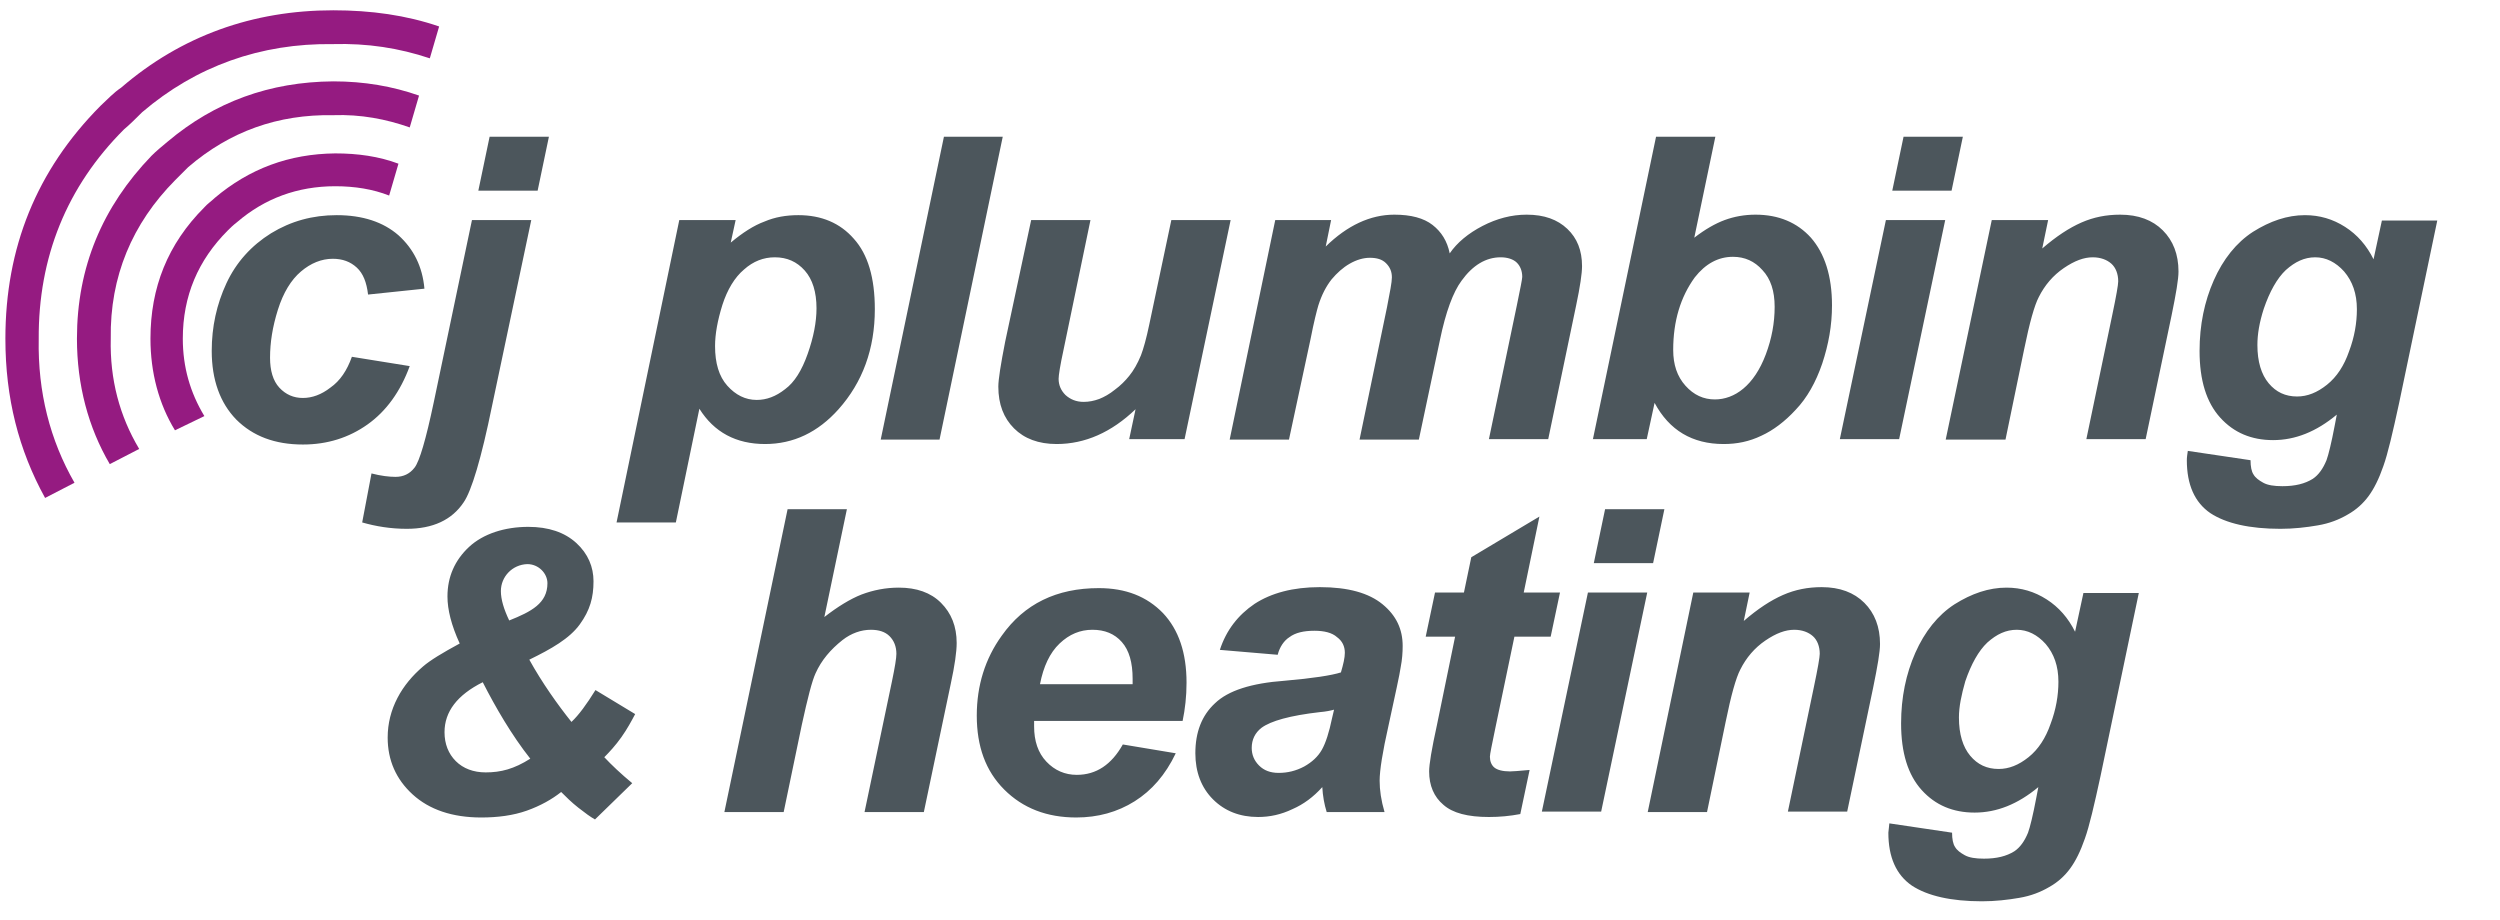
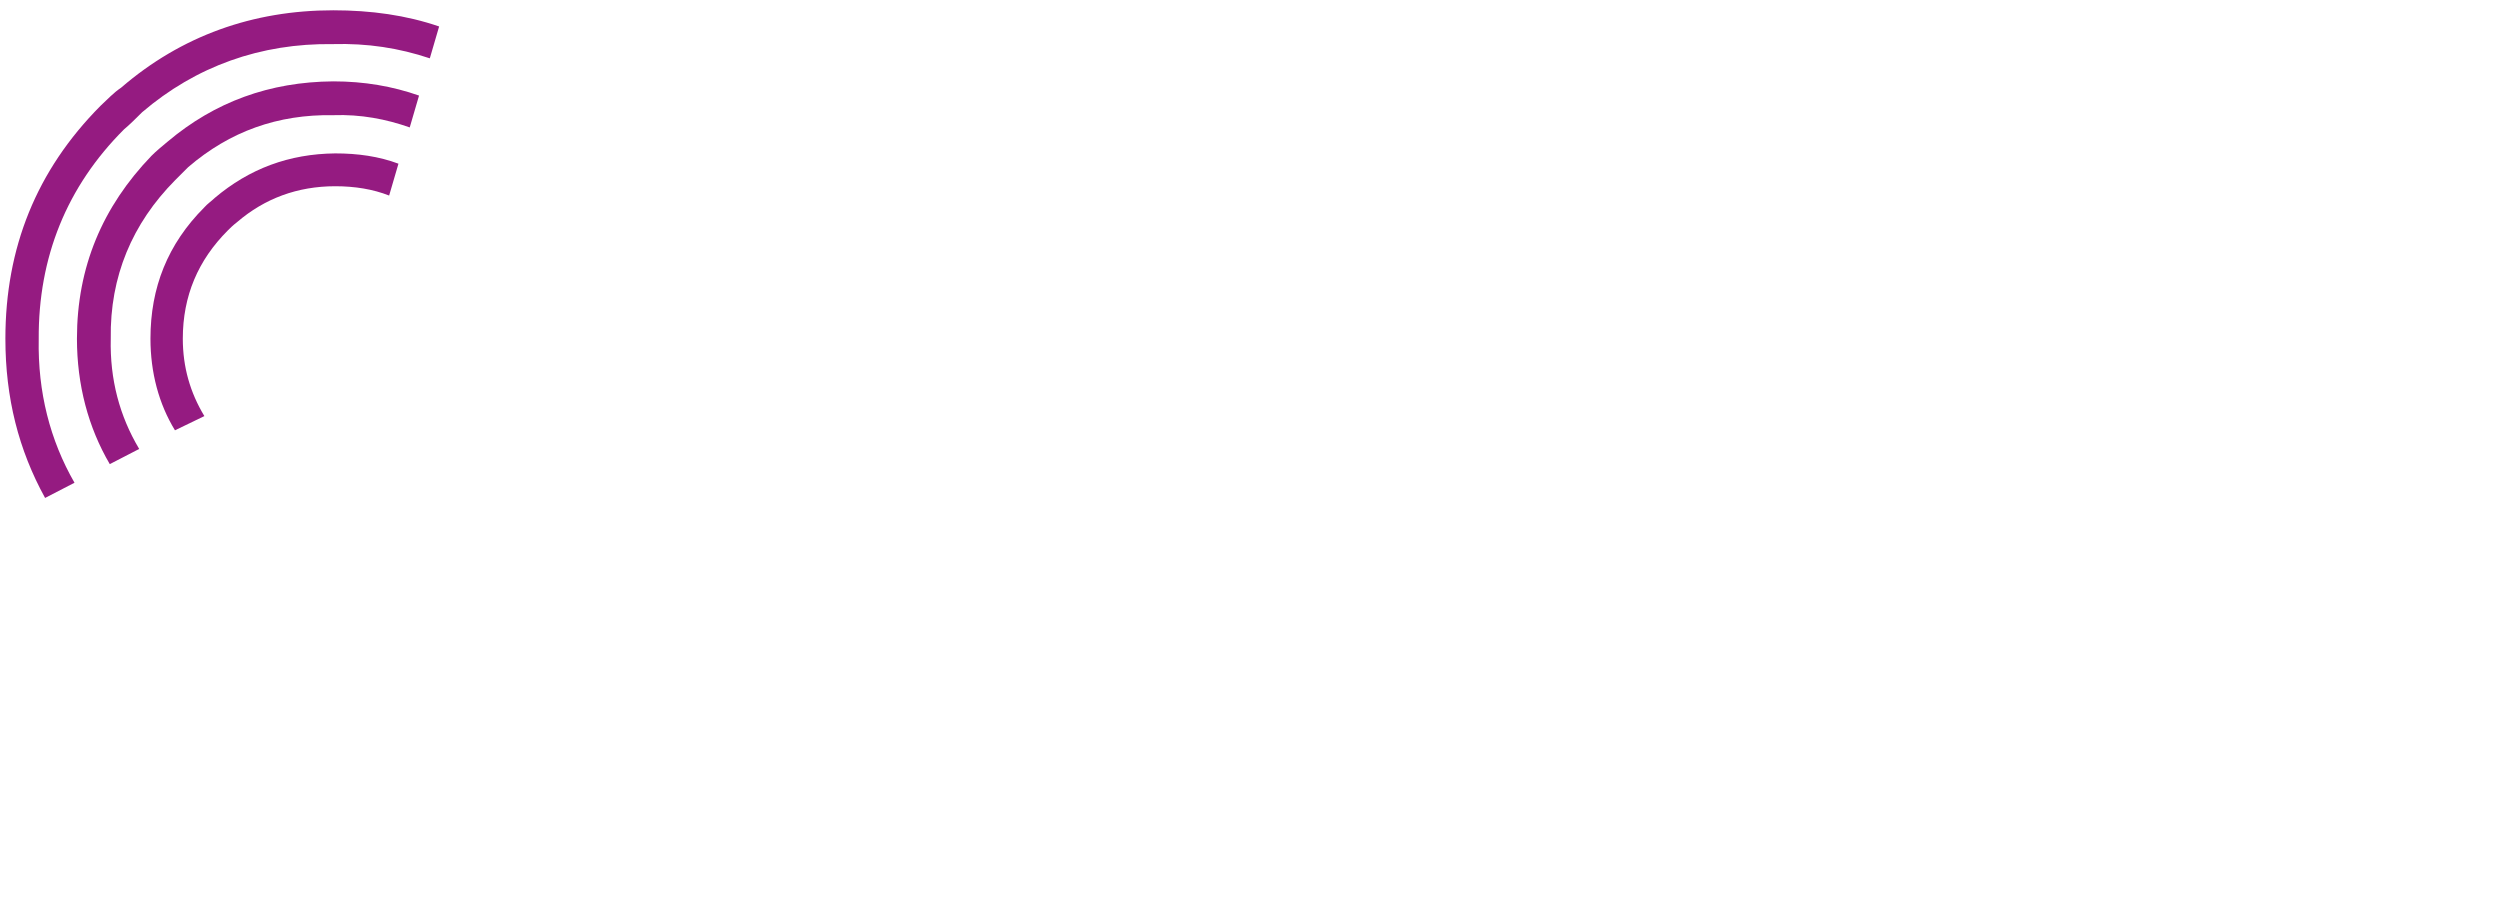
<svg xmlns="http://www.w3.org/2000/svg" version="1.1" id="Layer_2" x="0" y="0" viewBox="0 0 510.1 187.8" xml:space="preserve">
  <style>.st1{fill:#951b81}</style>
-   <path d="M71.8 72.8l11.8 1.9c-1.9 5.2-4.8 9.2-8.6 11.9-3.8 2.7-8.2 4.1-13.2 4.1-5.7 0-10.2-1.7-13.6-5.1-3.3-3.4-5-8.1-5-14 0-4.9 1-9.5 3-13.8 2-4.3 5.1-7.7 9.1-10.2 4.1-2.5 8.5-3.7 13.4-3.7 5.3 0 9.5 1.4 12.6 4.1 3.1 2.8 4.9 6.4 5.3 10.9l-11.5 1.2c-.3-2.5-1-4.3-2.3-5.5-1.3-1.2-2.9-1.8-4.9-1.8-2.3 0-4.5.9-6.5 2.6-2 1.7-3.6 4.3-4.7 7.8s-1.6 6.7-1.6 9.8c0 2.6.6 4.7 1.9 6.1 1.3 1.4 2.9 2.1 4.8 2.1s3.8-.7 5.6-2.1c2-1.4 3.4-3.5 4.4-6.3zm24.5-27.9h12.1l-8 37.9c-2.2 10.8-4.2 17.4-5.8 19.7-2.4 3.6-6.3 5.4-11.6 5.4-3.3 0-6.3-.5-9.1-1.3l1.9-10c1.9.5 3.6.7 4.9.7 1.6 0 2.9-.6 3.9-1.9 1-1.3 2.3-5.7 3.9-13.3l7.8-37.2zm3.6-17H112l-2.3 11H97.6l2.3-11zm38.7 17h11.5l-1 4.6c2.4-2 4.7-3.5 6.9-4.3 2.1-.9 4.4-1.3 6.9-1.3 4.7 0 8.5 1.6 11.3 4.8 2.9 3.2 4.3 8 4.3 14.4 0 8.1-2.5 14.9-7.4 20.4-4.2 4.7-9.2 7.1-15 7.1-5.9 0-10.4-2.4-13.4-7.2l-4.8 23.2h-12.1l12.8-61.7zm7.3 25.7c0 3.5.8 6.2 2.5 8.1 1.7 1.9 3.7 2.9 6 2.9 2 0 3.9-.7 5.8-2.2 1.9-1.4 3.4-3.8 4.6-7.2 1.2-3.4 1.8-6.5 1.8-9.3 0-3.3-.8-5.9-2.4-7.7-1.6-1.8-3.6-2.7-6.1-2.7-2.3 0-4.4.8-6.3 2.5-1.9 1.6-3.4 4.1-4.4 7.2-1 3.2-1.5 6-1.5 8.4zm33.8 19.1l12.9-61.8h12l-12.9 61.8h-12zm30.7-44.8h12.1L217 71.4c-.7 3.2-1 5.2-1 5.9 0 1.3.5 2.4 1.4 3.3 1 .9 2.2 1.4 3.7 1.4 1.1 0 2.1-.2 3.2-.6 1-.4 2.1-1 3.2-1.9 1.1-.8 2.1-1.8 2.9-2.8.9-1.1 1.7-2.5 2.4-4.2.5-1.3 1.1-3.4 1.7-6.3l4.5-21.3h12.1l-9.4 44.7h-11.3l1.3-6.1c-4.9 4.7-10.3 7.1-16.1 7.1-3.7 0-6.6-1.1-8.7-3.2-2.1-2.1-3.2-4.9-3.2-8.5 0-1.5.5-4.6 1.4-9.2l5.3-24.8zm49.8 0h11.4l-1.1 5.4c4.4-4.3 9.1-6.5 14-6.5 3.4 0 6 .7 7.8 2.1 1.8 1.4 3 3.3 3.5 5.8 1.5-2.2 3.8-4.1 6.7-5.6 2.9-1.5 5.9-2.3 9-2.3 3.6 0 6.3 1 8.3 2.9 2 1.9 3 4.4 3 7.6 0 1.5-.4 4.2-1.2 8l-5.7 27.3h-12.1l5.7-27.3c.7-3.4 1.1-5.4 1.1-5.8 0-1.2-.4-2.2-1.1-2.9-.7-.7-1.9-1.1-3.3-1.1-3 0-5.7 1.6-8 4.8-1.7 2.3-3.2 6.3-4.4 12.1l-4.3 20.3h-12.1l5.6-27c.6-3.1 1-5.1 1-6.1 0-1.2-.4-2.1-1.2-2.9-.8-.8-1.9-1.1-3.3-1.1-1.3 0-2.7.4-4.1 1.2-1.4.8-2.6 1.9-3.7 3.2-1.1 1.4-2 3.1-2.7 5.3-.3 1-.9 3.3-1.6 6.9L263 89.7h-12.1l9.3-44.8zM325 89.7l12.9-61.8H350l-4.3 20.6c2.2-1.7 4.3-2.9 6.2-3.6 1.9-.7 4-1.1 6.3-1.1 4.7 0 8.5 1.6 11.3 4.7 2.8 3.2 4.3 7.8 4.3 13.8 0 4.1-.7 8-2 11.9-1.3 3.8-3.1 7-5.4 9.4-2.2 2.4-4.6 4.2-7 5.3-2.5 1.2-5 1.7-7.7 1.7-6.4 0-11.1-2.8-14.1-8.4l-1.6 7.4h-11zm16.4-18.3c0 3 .8 5.4 2.5 7.3 1.7 1.9 3.7 2.8 6 2.8 2 0 4-.7 5.8-2.2 1.8-1.5 3.4-3.8 4.6-7 1.2-3.2 1.8-6.4 1.8-9.7 0-3.2-.8-5.7-2.5-7.5-1.6-1.8-3.6-2.7-6-2.7-3 0-5.6 1.4-7.8 4.2-2.9 4-4.4 8.9-4.4 14.8zm43.4-26.5h12.1l-9.4 44.7h-12.1l9.4-44.7zm3.6-17h12.1l-2.3 11h-12.1l2.3-11zm18 17h11.5l-1.2 5.8c2.9-2.5 5.5-4.2 8-5.3s5.1-1.6 7.9-1.6c3.7 0 6.6 1.1 8.7 3.2 2.1 2.1 3.2 4.9 3.2 8.4 0 1.6-.5 4.5-1.4 8.9l-5.3 25.3h-12.1l5.3-25.4c.8-3.8 1.2-6.1 1.2-6.8 0-1.5-.5-2.8-1.4-3.6s-2.2-1.3-3.8-1.3c-1.8 0-3.7.7-5.9 2.2-2.2 1.5-3.9 3.5-5.1 5.9-.9 1.7-1.9 5.3-3 10.7l-3.8 18.4H397l9.4-44.8zm40 47.1l12.8 1.9c0 1.3.2 2.3.6 2.9.4.7 1.1 1.2 2 1.7.9.5 2.2.7 3.9.7 2.6 0 4.6-.5 6.2-1.5 1.2-.8 2.1-2.1 2.8-3.8.4-1.1 1-3.5 1.7-7.2l.4-2.1c-4.2 3.5-8.5 5.2-13 5.2-4.4 0-8-1.5-10.8-4.6-2.8-3.1-4.2-7.6-4.2-13.6 0-5.3 1-10.1 2.9-14.4s4.6-7.7 8-9.9c3.5-2.2 7-3.4 10.6-3.4 3 0 5.7.8 8.2 2.4 2.5 1.6 4.4 3.8 5.8 6.6L486 45h11.3l-7.8 37.3c-1.3 6-2.3 10.3-3.2 12.8-.9 2.6-1.9 4.6-3 6.1s-2.5 2.8-4.3 3.8c-1.7 1-3.7 1.8-6.1 2.2-2.3.4-4.9.7-7.6.7-6.3 0-11.1-1.1-14.3-3.2-3.2-2.2-4.8-5.8-4.8-10.8 0-.6.1-1.2.2-1.9zm14.2-21.6c0 3.4.8 6 2.3 7.8 1.5 1.8 3.4 2.7 5.8 2.7 2.1 0 4.1-.8 6.1-2.4 2-1.6 3.5-3.9 4.5-6.8 1.1-2.9 1.6-5.8 1.6-8.6 0-3.2-.9-5.7-2.6-7.7-1.7-1.9-3.7-2.9-5.9-2.9s-4.1.9-6 2.6c-1.8 1.7-3.3 4.4-4.5 7.9-.9 2.8-1.3 5.2-1.3 7.4zm-339.1 70.4l8.1 4.9c-.8 1.5-1.6 3-2.8 4.7-1.2 1.7-2.5 3.1-3.5 4.1 1.5 1.6 3.4 3.4 5.7 5.3l-7.6 7.4c-.9-.5-2-1.3-3.4-2.4-1.4-1.1-2.5-2.2-3.5-3.2-1.9 1.5-4.2 2.8-7 3.8s-6 1.4-9.3 1.4c-5.9 0-10.6-1.6-14-4.7-3.4-3.1-5.1-7-5.1-11.6 0-2.9.7-5.6 2-8.1s3.1-4.6 5.2-6.4c1.5-1.3 4-2.8 7.5-4.7-1.7-3.7-2.5-6.9-2.5-9.6 0-4 1.5-7.4 4.4-10.1 2.9-2.7 7.3-4.1 12.1-4.1 4.1 0 7.4 1.1 9.8 3.3 2.4 2.2 3.5 4.9 3.5 7.8 0 3.3-.7 5.9-2.8 8.8-2.1 2.9-5.8 5-10.3 7.2 2.6 4.7 5.8 9.2 8.6 12.7 1.5-1.4 3.1-3.6 4.9-6.5zm-23-1.6c-5.2 2.6-7.8 6-7.8 10.2 0 2.4.8 4.4 2.3 5.9 1.5 1.5 3.6 2.3 6.1 2.3 3.1 0 5.8-.7 9.1-2.8-3.8-4.8-7.1-10.5-9.7-15.6zm3.7-18.6c0 1.7.6 3.7 1.7 6 4.5-1.8 7.8-3.5 7.8-7.6 0-2-1.8-3.9-4.1-3.9-3.1.1-5.4 2.6-5.4 5.5zm57.7 45.1h-12.1l12.9-61.8h12.1l-4.6 22c2.7-2.1 5.3-3.7 7.6-4.6 2.4-.9 4.9-1.4 7.6-1.4 3.6 0 6.5 1 8.6 3.1 2.1 2.1 3.2 4.8 3.2 8.2 0 1.8-.4 4.6-1.2 8.3l-5.5 26.2h-12.1L182 139c.6-2.9.9-4.7.9-5.6 0-1.5-.5-2.7-1.4-3.6-.9-.9-2.2-1.3-3.8-1.3-2 0-4 .7-5.8 2.1-2.4 1.9-4.3 4.1-5.5 6.8-.7 1.5-1.6 5-2.8 10.5l-3.7 17.8zm81.4-18.6H211v1.1c0 3 .8 5.4 2.5 7.2 1.7 1.8 3.8 2.7 6.2 2.7 4 0 7.1-2.1 9.4-6.2l10.8 1.8c-2.1 4.4-4.9 7.6-8.4 9.8-3.5 2.2-7.5 3.3-11.9 3.3-6 0-10.9-1.9-14.7-5.7-3.8-3.8-5.6-8.8-5.6-15.1 0-6.1 1.7-11.6 5.1-16.3 4.6-6.5 11.2-9.7 19.8-9.7 5.5 0 9.8 1.7 13.1 5.1 3.2 3.4 4.8 8.1 4.8 14.2 0 2.8-.3 5.4-.8 7.8zm-10.2-7.4v-1.2c0-3.3-.7-5.8-2.2-7.5-1.5-1.7-3.5-2.5-6-2.5s-4.7.9-6.7 2.8-3.3 4.7-4 8.3h18.9zm29.6-6.1l-11.8-1c1.3-4 3.7-7.1 7.1-9.4 3.4-2.2 7.8-3.4 13.3-3.4 5.8 0 10 1.2 12.8 3.5 2.8 2.3 4.1 5.1 4.1 8.5 0 1.3-.1 2.8-.4 4.3-.2 1.5-1.1 5.5-2.5 12-1.2 5.3-1.8 9.1-1.8 11.2 0 1.9.3 4 1 6.4h-11.8c-.5-1.6-.8-3.3-.9-5.1-1.8 2-3.8 3.5-6.1 4.5-2.3 1.1-4.6 1.6-7 1.6-3.7 0-6.8-1.2-9.2-3.6-2.4-2.4-3.6-5.6-3.6-9.4 0-4.3 1.3-7.7 4-10.2 2.7-2.6 7.4-4.1 14.2-4.6 5.8-.5 9.6-1.1 11.5-1.7.5-1.7.8-3 .8-4 0-1.3-.5-2.4-1.6-3.2-1-.9-2.6-1.3-4.6-1.3-2.2 0-3.9.4-5.1 1.3-1.1.7-2 2-2.4 3.6zm11.5 11.2c-.7.2-1.7.4-2.9.5-6.1.7-10 1.8-11.9 3.2-1.3 1-2 2.4-2 4.1 0 1.4.5 2.6 1.5 3.6s2.3 1.5 4 1.5c1.8 0 3.5-.4 5.2-1.3 1.6-.9 2.8-2 3.6-3.4.8-1.4 1.5-3.6 2.1-6.5l.4-1.7zm18.7-14.9l1.9-9h5.9l1.5-7.2 13.9-8.3-3.2 15.5h7.4l-1.9 9H309l-3.9 18.7c-.7 3.4-1.1 5.3-1.1 5.8 0 .9.3 1.7.9 2.2.6.5 1.7.8 3.2.8.5 0 1.9-.1 4-.3l-1.9 9c-2.1.4-4.2.6-6.4.6-4.3 0-7.4-.8-9.3-2.5-1.9-1.6-2.9-3.9-2.9-6.8 0-1.4.5-4.5 1.6-9.5l3.7-18h-6zm33.1-9h12.1l-9.4 44.7h-12.1l9.4-44.7zm3.5-17h12.1l-2.3 11h-12.1l2.3-11zm18 17H357l-1.2 5.8c2.9-2.5 5.5-4.2 8-5.3 2.5-1.1 5.1-1.6 7.9-1.6 3.7 0 6.6 1.1 8.7 3.2 2.1 2.1 3.2 4.9 3.2 8.4 0 1.6-.5 4.5-1.4 8.9l-5.3 25.3h-12.1l5.3-25.4c.8-3.8 1.2-6.1 1.2-6.8 0-1.5-.5-2.8-1.4-3.6s-2.2-1.3-3.8-1.3c-1.8 0-3.7.7-5.9 2.2-2.2 1.5-3.9 3.5-5.1 5.9-.9 1.7-1.9 5.3-3 10.7l-3.8 18.4h-12.1l9.3-44.8zm40 47.1l12.8 1.9c0 1.3.2 2.3.6 2.9.4.7 1.1 1.2 2 1.7.9.5 2.2.7 3.9.7 2.6 0 4.6-.5 6.2-1.5 1.2-.8 2.1-2.1 2.8-3.8.4-1.1 1-3.5 1.7-7.2l.4-2.1c-4.2 3.5-8.5 5.2-13 5.2-4.4 0-8-1.5-10.8-4.6-2.8-3.1-4.2-7.6-4.2-13.6 0-5.3 1-10.1 2.9-14.4s4.6-7.7 8-9.9c3.5-2.2 7-3.4 10.6-3.4 3 0 5.7.8 8.2 2.4 2.5 1.6 4.4 3.8 5.8 6.6l1.7-7.9h11.3l-7.8 37.3c-1.3 6-2.3 10.3-3.2 12.8-.9 2.6-1.9 4.6-3 6.1s-2.5 2.8-4.3 3.8c-1.7 1-3.7 1.8-6.1 2.2-2.3.4-4.9.7-7.6.7-6.3 0-11.1-1.1-14.3-3.2-3.2-2.2-4.8-5.8-4.8-10.8.1-.6.1-1.2.2-1.9zm14.2-21.6c0 3.4.8 6 2.3 7.8 1.5 1.8 3.4 2.7 5.8 2.7 2.1 0 4.1-.8 6.1-2.4 2-1.6 3.5-3.9 4.5-6.8 1.1-2.9 1.6-5.8 1.6-8.6 0-3.2-.9-5.7-2.6-7.7-1.7-1.9-3.7-2.9-5.9-2.9s-4.1.9-6 2.6c-1.8 1.7-3.3 4.4-4.5 7.9-.8 2.8-1.3 5.2-1.3 7.4z" fill="#4c565c" />
  <path class="st1" d="M43.8 40.4c-.6.6-1.5 1.2-2.1 1.9-7.5 7.5-11 16.4-11 26.8 0 6.9 1.7 13.3 5 18.7l6-2.9c-2.9-4.8-4.4-10-4.4-15.8 0-8.7 3.1-16 9.2-22.1.4-.4 1-1 1.9-1.7 5.6-4.8 12.3-7.3 20-7.3 4 0 7.7.6 11 1.9l1.9-6.5c-4-1.5-8.3-2.1-12.9-2.1-9.4.1-17.5 3.1-24.6 9.1z" />
  <path class="st1" d="M25.3 26.4c1.2-1 2.5-2.3 3.7-3.5C40 13.5 53.2 8.8 67.9 9c7.1-.2 13.5.8 19.8 2.9l1.9-6.5C82.9 3.1 75.7 2.1 68 2.1c-16.4 0-31 5.2-43.3 15.8-1.5 1-2.7 2.3-4.2 3.7C7.4 34.8 1.1 50.6 1.1 69.1c0 12.1 2.7 22.7 8.1 32.5l6-3.1c-5-8.7-7.5-18.5-7.3-29.3-.1-16.7 5.7-31.1 17.4-42.8z" />
  <path class="st1" d="M34.2 28.9c-1.2 1-2.3 1.9-3.3 2.9-10 10.4-15.2 22.7-15.2 37.3 0 9.4 2.3 18.1 6.7 25.6l6-3.1c-4-6.7-6-14.2-5.8-22.5-.2-12.7 4.4-23.5 13.1-32.3l2.7-2.7c8.5-7.3 18.3-10.8 29.6-10.6 5.6-.2 10.8.8 15.6 2.5l1.9-6.5c-5.4-1.9-11.2-2.9-17.5-2.9-13 .1-24.2 4.2-33.8 12.3z" />
</svg>